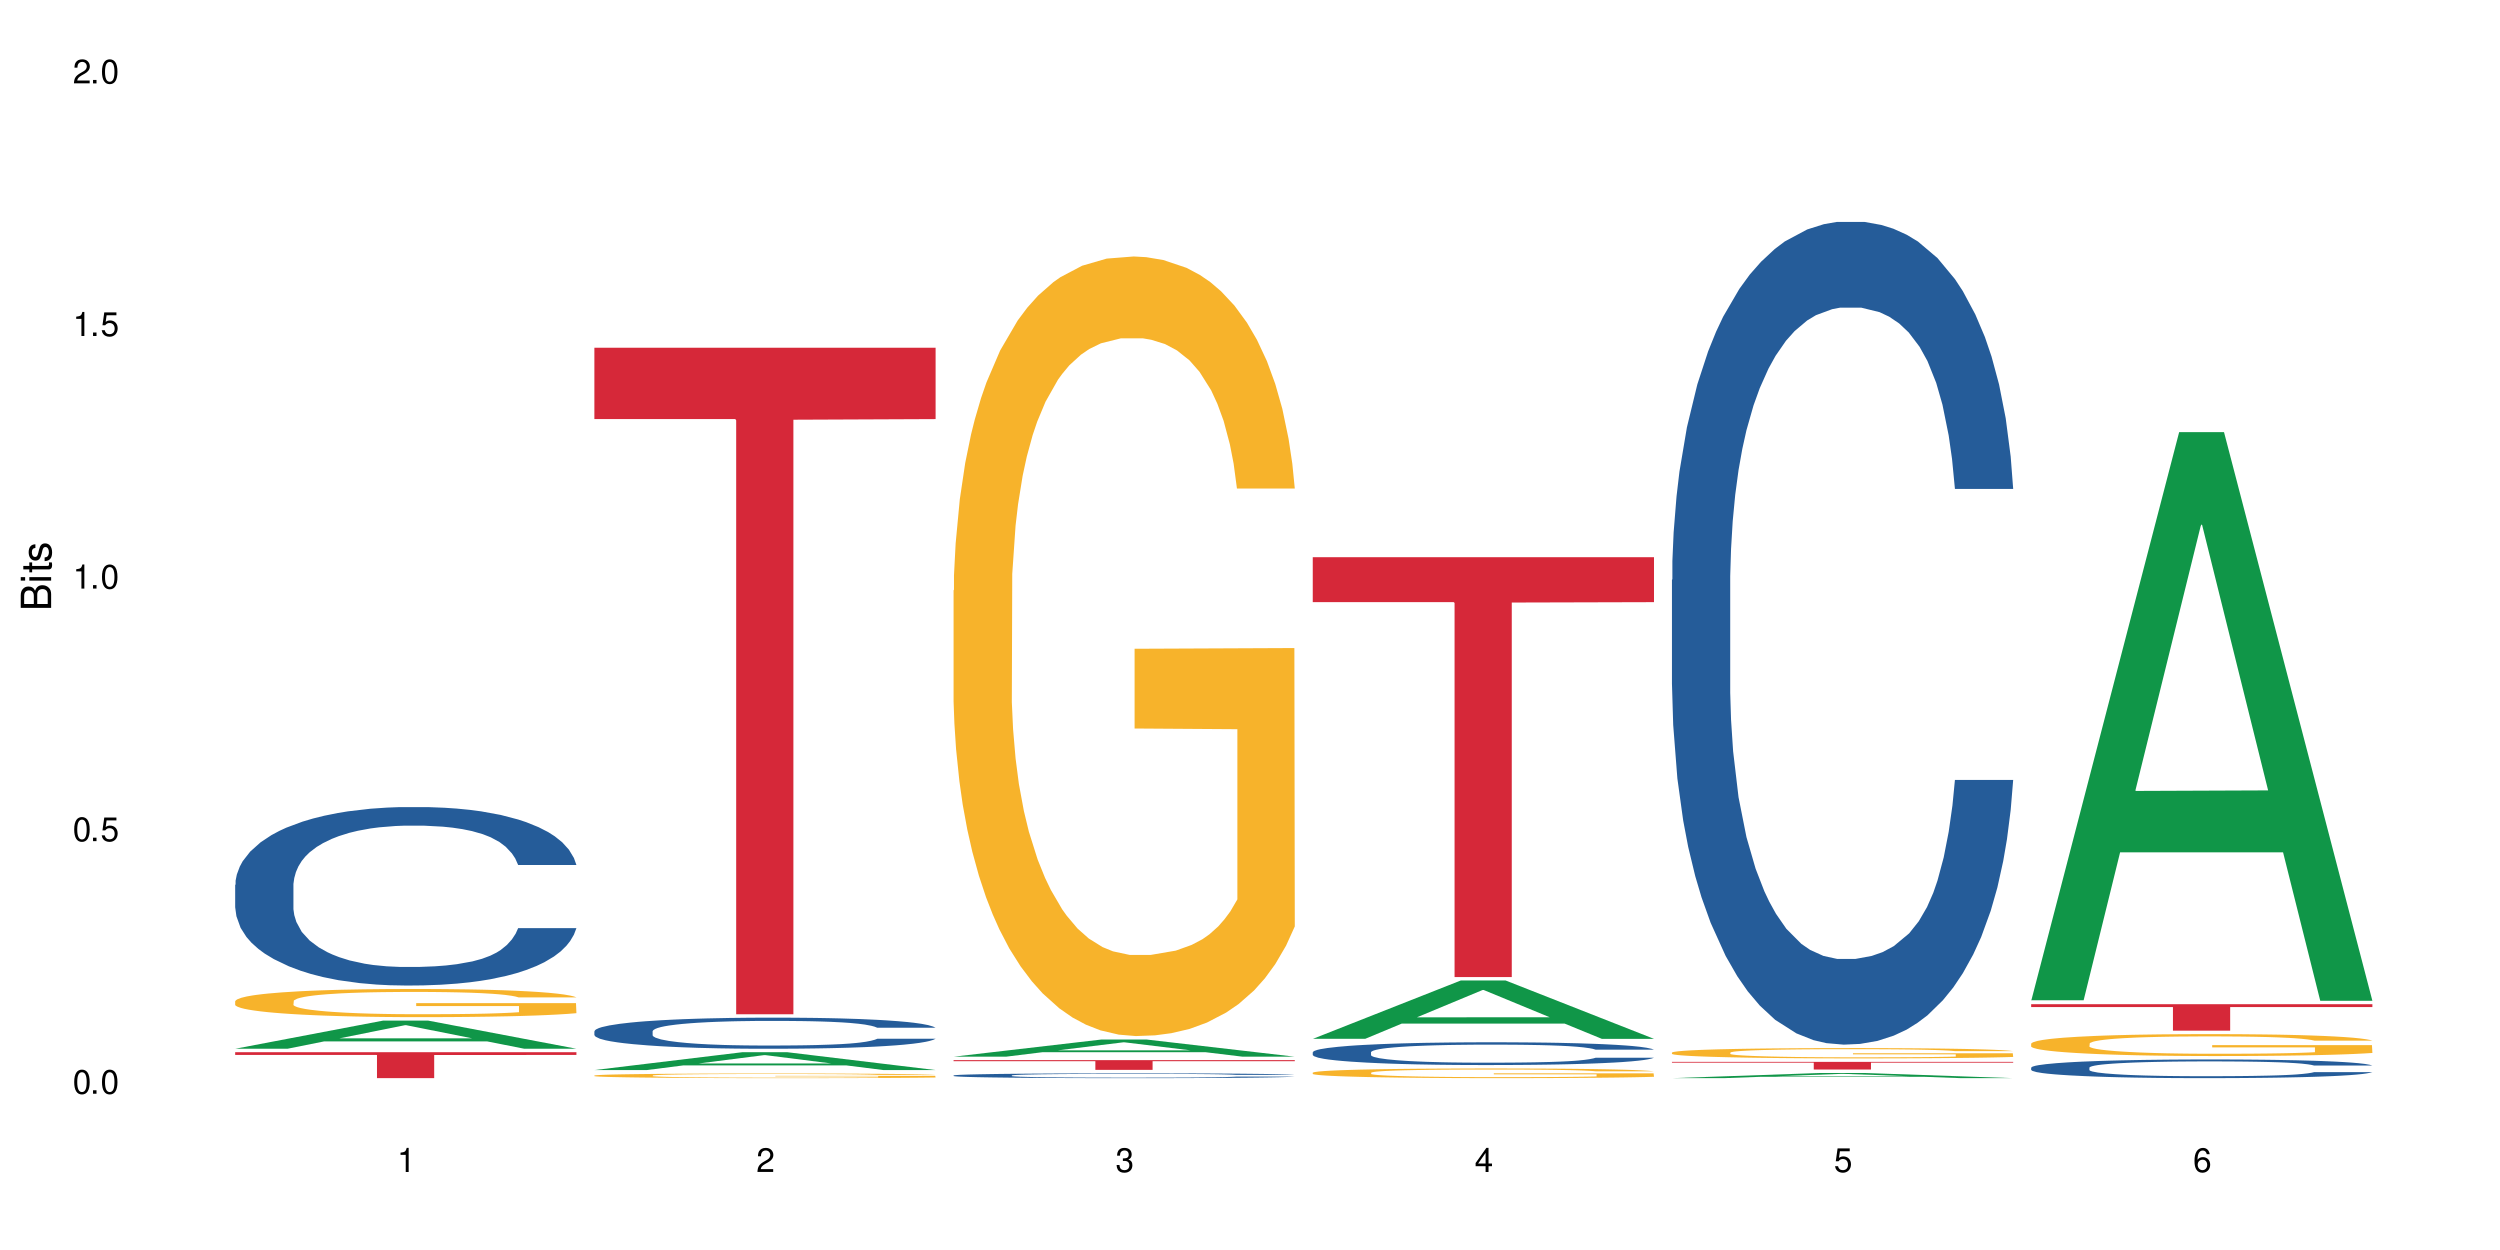
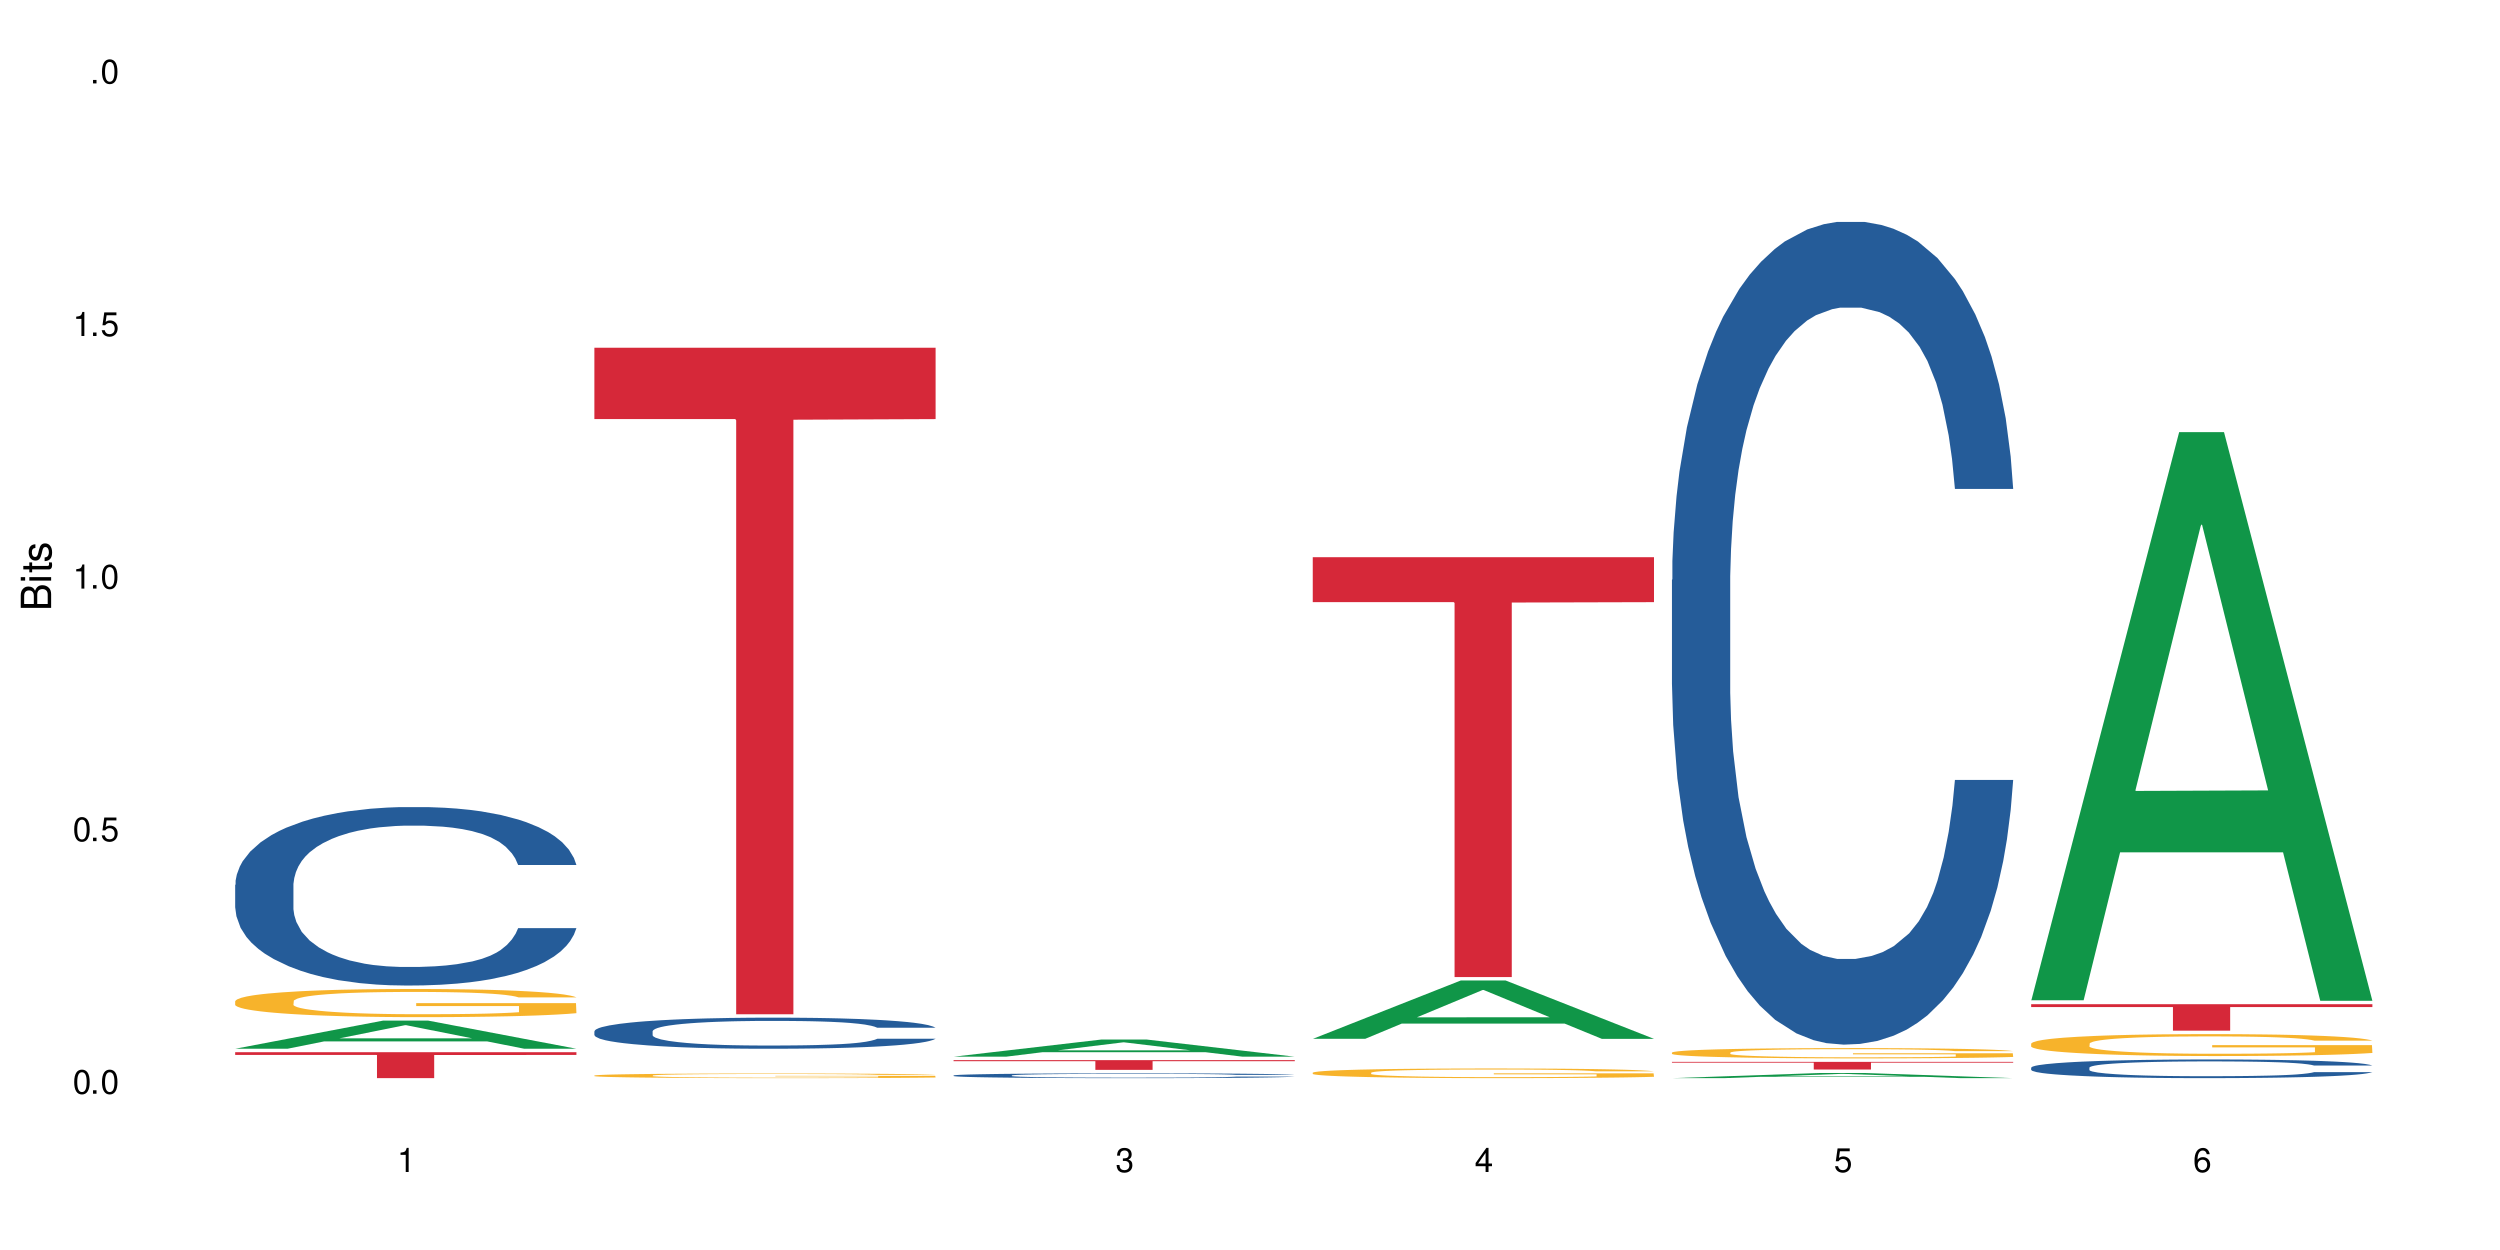
<svg xmlns="http://www.w3.org/2000/svg" xmlns:xlink="http://www.w3.org/1999/xlink" width="720" height="360" viewBox="0 0 720 360">
  <defs>
    <g>
      <g id="glyph-0-0">
</g>
      <g id="glyph-0-1">
        <path d="M 2.641 -6.938 C 2 -6.938 1.422 -6.656 1.078 -6.172 C 0.641 -5.562 0.406 -4.641 0.406 -3.359 C 0.406 -1.016 1.188 0.219 2.641 0.219 C 4.078 0.219 4.859 -1.016 4.859 -3.297 C 4.859 -4.641 4.656 -5.547 4.203 -6.172 C 3.844 -6.656 3.281 -6.938 2.641 -6.938 Z M 2.641 -6.188 C 3.547 -6.188 4 -5.25 4 -3.375 C 4 -1.406 3.562 -0.484 2.625 -0.484 C 1.734 -0.484 1.281 -1.438 1.281 -3.344 C 1.281 -5.25 1.734 -6.188 2.641 -6.188 Z M 2.641 -6.188 " />
      </g>
      <g id="glyph-0-2">
        <path d="M 1.828 -1 L 0.828 -1 L 0.828 0 L 1.828 0 Z M 1.828 -1 " />
      </g>
      <g id="glyph-0-3">
        <path d="M 4.562 -6.797 L 1.062 -6.797 L 0.547 -3.094 L 1.328 -3.094 C 1.719 -3.562 2.047 -3.734 2.578 -3.734 C 3.484 -3.734 4.062 -3.109 4.062 -2.094 C 4.062 -1.125 3.484 -0.531 2.578 -0.531 C 1.828 -0.531 1.375 -0.906 1.188 -1.672 L 0.328 -1.672 C 0.453 -1.109 0.547 -0.844 0.75 -0.594 C 1.125 -0.078 1.828 0.219 2.594 0.219 C 3.969 0.219 4.922 -0.781 4.922 -2.219 C 4.922 -3.562 4.031 -4.484 2.719 -4.484 C 2.25 -4.484 1.859 -4.359 1.469 -4.062 L 1.734 -5.969 L 4.562 -5.969 Z M 4.562 -6.797 " />
      </g>
      <g id="glyph-0-4">
        <path d="M 2.484 -4.938 L 2.484 0 L 3.328 0 L 3.328 -6.938 L 2.766 -6.938 C 2.469 -5.875 2.281 -5.734 0.984 -5.562 L 0.984 -4.938 Z M 2.484 -4.938 " />
      </g>
      <g id="glyph-0-5">
-         <path d="M 4.859 -0.828 L 1.281 -0.828 C 1.359 -1.406 1.672 -1.781 2.5 -2.281 L 3.469 -2.828 C 4.406 -3.344 4.906 -4.062 4.906 -4.906 C 4.906 -5.484 4.672 -6.031 4.266 -6.406 C 3.859 -6.766 3.375 -6.938 2.719 -6.938 C 1.859 -6.938 1.219 -6.625 0.844 -6.031 C 0.609 -5.672 0.5 -5.234 0.484 -4.531 L 1.328 -4.531 C 1.359 -5.016 1.406 -5.281 1.531 -5.516 C 1.75 -5.938 2.188 -6.203 2.703 -6.203 C 3.469 -6.203 4.031 -5.641 4.031 -4.891 C 4.031 -4.344 3.719 -3.859 3.125 -3.516 L 2.234 -3 C 0.812 -2.172 0.406 -1.531 0.328 -0.016 L 4.859 -0.016 Z M 4.859 -0.828 " />
-       </g>
+         </g>
      <g id="glyph-0-6">
        <path d="M 2.125 -3.188 L 2.578 -3.188 C 3.5 -3.188 3.984 -2.766 3.984 -1.922 C 3.984 -1.062 3.469 -0.531 2.594 -0.531 C 1.656 -0.531 1.203 -1 1.156 -2.016 L 0.312 -2.016 C 0.344 -1.453 0.438 -1.094 0.609 -0.781 C 0.953 -0.109 1.625 0.219 2.547 0.219 C 3.953 0.219 4.859 -0.625 4.859 -1.938 C 4.859 -2.828 4.516 -3.297 3.703 -3.594 C 4.344 -3.844 4.656 -4.328 4.656 -5.031 C 4.656 -6.219 3.875 -6.938 2.578 -6.938 C 1.203 -6.938 0.484 -6.172 0.453 -4.703 L 1.297 -4.703 C 1.312 -5.125 1.344 -5.359 1.453 -5.578 C 1.641 -5.969 2.062 -6.203 2.594 -6.203 C 3.344 -6.203 3.797 -5.75 3.797 -5 C 3.797 -4.516 3.609 -4.219 3.25 -4.047 C 3.016 -3.953 2.703 -3.922 2.125 -3.906 Z M 2.125 -3.188 " />
      </g>
      <g id="glyph-0-7">
        <path d="M 3.141 -1.672 L 3.141 0 L 3.984 0 L 3.984 -1.672 L 4.984 -1.672 L 4.984 -2.438 L 3.984 -2.438 L 3.984 -6.938 L 3.359 -6.938 L 0.266 -2.578 L 0.266 -1.672 Z M 3.141 -2.438 L 1 -2.438 L 3.141 -5.5 Z M 3.141 -2.438 " />
      </g>
      <g id="glyph-0-8">
        <path d="M 4.781 -5.125 C 4.609 -6.266 3.891 -6.938 2.844 -6.938 C 2.094 -6.938 1.422 -6.578 1.031 -5.953 C 0.594 -5.266 0.406 -4.422 0.406 -3.172 C 0.406 -2 0.578 -1.25 0.984 -0.641 C 1.359 -0.078 1.953 0.219 2.703 0.219 C 3.984 0.219 4.922 -0.75 4.922 -2.094 C 4.922 -3.375 4.062 -4.281 2.844 -4.281 C 2.172 -4.281 1.641 -4.031 1.281 -3.516 C 1.281 -5.234 1.828 -6.188 2.797 -6.188 C 3.391 -6.188 3.797 -5.797 3.938 -5.125 Z M 2.734 -3.531 C 3.547 -3.531 4.062 -2.953 4.062 -2.031 C 4.062 -1.156 3.484 -0.531 2.703 -0.531 C 1.922 -0.531 1.328 -1.188 1.328 -2.078 C 1.328 -2.938 1.906 -3.531 2.734 -3.531 Z M 2.734 -3.531 " />
      </g>
      <g id="glyph-1-0">
</g>
      <g id="glyph-1-1">
        <path d="M 0 -0.953 L 0 -4.891 C 0 -5.719 -0.234 -6.344 -0.734 -6.797 C -1.188 -7.234 -1.812 -7.469 -2.5 -7.469 C -3.547 -7.469 -4.188 -7 -4.625 -5.875 C -4.984 -6.688 -5.625 -7.094 -6.531 -7.094 C -7.172 -7.094 -7.734 -6.859 -8.141 -6.391 C -8.562 -5.922 -8.75 -5.344 -8.75 -4.5 L -8.75 -0.953 Z M -4.984 -2.062 L -7.766 -2.062 L -7.766 -4.219 C -7.766 -4.844 -7.688 -5.203 -7.453 -5.5 C -7.219 -5.812 -6.859 -5.969 -6.375 -5.969 C -5.891 -5.969 -5.531 -5.812 -5.297 -5.5 C -5.062 -5.203 -4.984 -4.844 -4.984 -4.219 Z M -0.984 -2.062 L -4 -2.062 L -4 -4.781 C -4 -5.766 -3.438 -6.359 -2.484 -6.359 C -1.547 -6.359 -0.984 -5.766 -0.984 -4.781 Z M -0.984 -2.062 " />
      </g>
      <g id="glyph-1-2">
        <path d="M -6.281 -1.797 L -6.281 -0.797 L 0 -0.797 L 0 -1.797 Z M -8.75 -1.797 L -8.75 -0.797 L -7.484 -0.797 L -7.484 -1.797 Z M -8.75 -1.797 " />
      </g>
      <g id="glyph-1-3">
        <path d="M -6.281 -3.047 L -6.281 -2.016 L -8.016 -2.016 L -8.016 -1.016 L -6.281 -1.016 L -6.281 -0.172 L -5.469 -0.172 L -5.469 -1.016 L -0.719 -1.016 C -0.078 -1.016 0.281 -1.453 0.281 -2.234 C 0.281 -2.5 0.25 -2.719 0.188 -3.047 L -0.641 -3.047 C -0.609 -2.906 -0.594 -2.766 -0.594 -2.562 C -0.594 -2.141 -0.719 -2.016 -1.156 -2.016 L -5.469 -2.016 L -5.469 -3.047 Z M -6.281 -3.047 " />
      </g>
      <g id="glyph-1-4">
        <path d="M -4.531 -5.25 C -5.766 -5.25 -6.469 -4.422 -6.469 -2.969 C -6.469 -1.516 -5.719 -0.562 -4.547 -0.562 C -3.562 -0.562 -3.094 -1.062 -2.734 -2.562 L -2.516 -3.484 C -2.344 -4.188 -2.094 -4.469 -1.641 -4.469 C -1.047 -4.469 -0.641 -3.875 -0.641 -3 C -0.641 -2.453 -0.797 -2 -1.062 -1.75 C -1.25 -1.594 -1.422 -1.531 -1.875 -1.469 L -1.875 -0.406 C -0.422 -0.453 0.281 -1.266 0.281 -2.922 C 0.281 -4.5 -0.5 -5.516 -1.719 -5.516 C -2.656 -5.516 -3.172 -4.984 -3.469 -3.734 L -3.703 -2.766 C -3.891 -1.953 -4.156 -1.609 -4.594 -1.609 C -5.188 -1.609 -5.547 -2.125 -5.547 -2.938 C -5.547 -3.75 -5.203 -4.172 -4.531 -4.203 Z M -4.531 -5.25 " />
      </g>
    </g>
  </defs>
-   <rect x="-72" y="-36" width="864" height="432" fill="rgb(100%, 100%, 100%)" fill-opacity="1" />
  <path fill-rule="nonzero" fill="rgb(6.275%, 58.824%, 28.235%)" fill-opacity="1" d="M 67.73 302.031 L 67.836 302.023 L 110.359 293.93 L 123.273 293.93 L 166.008 302.039 L 150.992 302.039 L 140.281 299.922 L 93.352 299.922 L 82.852 302.031 L 67.73 302.031 L 97.863 299.047 L 135.977 299.039 L 116.973 295.254 L 116.766 295.246 L 116.555 295.27 L 97.758 299.039 L 97.863 299.047 Z M 67.73 302.031 " />
  <path fill-rule="nonzero" fill="rgb(14.51%, 36.078%, 60%)" fill-opacity="1" d="M 67.73 254.809 L 67.852 254.762 L 67.852 253.633 L 68.211 251.848 L 69.051 249.594 L 69.887 248.043 L 72.047 245.27 L 75.043 242.594 L 78.156 240.527 L 80.434 239.305 L 82.473 238.363 L 87.145 236.625 L 90.145 235.734 L 93.379 234.934 L 97.332 234.137 L 100.211 233.668 L 106.684 232.914 L 111.477 232.586 L 115.191 232.445 L 123.223 232.445 L 128.016 232.633 L 131.492 232.867 L 135.324 233.242 L 138.562 233.668 L 144.195 234.699 L 149.227 236.016 L 151.504 236.766 L 155.102 238.223 L 157.855 239.633 L 159.773 240.855 L 161.934 242.594 L 163.848 244.707 L 165.289 247.102 L 166.008 249.121 L 149.227 249.121 L 148.391 247.242 L 147.43 245.785 L 145.633 243.859 L 143.836 242.5 L 141.316 241.137 L 139.039 240.242 L 135.926 239.352 L 133.168 238.789 L 130.293 238.363 L 127.535 238.082 L 122.262 237.801 L 116.148 237.801 L 113.871 237.895 L 109.199 238.27 L 106.684 238.598 L 103.086 239.258 L 100.57 239.867 L 97.574 240.809 L 95.535 241.605 L 93.02 242.828 L 91.223 243.906 L 89.184 245.457 L 87.984 246.633 L 86.906 247.949 L 85.949 249.5 L 85.23 251.141 L 84.75 252.879 L 84.508 254.57 L 84.508 261.852 L 84.75 263.543 L 85.348 265.52 L 86.906 268.383 L 89.184 270.875 L 91.82 272.848 L 94.336 274.254 L 95.777 274.914 L 97.691 275.664 L 100.688 276.605 L 105.004 277.543 L 107.52 277.922 L 111.355 278.297 L 115.312 278.484 L 120.586 278.484 L 125.258 278.297 L 128.375 278.062 L 131.609 277.684 L 136.043 276.887 L 138.801 276.137 L 141.199 275.242 L 142.996 274.348 L 144.195 273.598 L 145.992 272.141 L 147.43 270.543 L 148.508 268.898 L 149.227 267.305 L 166.008 267.305 L 165.289 269.184 L 164.207 271.016 L 163.129 272.375 L 161.453 274.02 L 159.535 275.477 L 156.777 277.121 L 154.5 278.203 L 151.504 279.375 L 148.75 280.27 L 145.754 281.066 L 141.316 282.008 L 138.441 282.477 L 135.324 282.898 L 131.609 283.277 L 126.938 283.605 L 121.902 283.793 L 117.227 283.84 L 112.195 283.746 L 108.48 283.559 L 103.566 283.133 L 97.453 282.289 L 93.02 281.395 L 89.543 280.504 L 86.547 279.562 L 83.191 278.297 L 78.875 276.23 L 76.238 274.633 L 74.441 273.316 L 72.406 271.484 L 70.969 269.84 L 69.289 267.207 L 68.09 263.875 L 67.73 261.289 Z M 67.73 254.809 " />
  <path fill-rule="nonzero" fill="rgb(96.863%, 70.196%, 16.863%)" fill-opacity="1" d="M 67.73 288.305 L 67.852 288.297 L 67.852 288.148 L 68.332 287.812 L 69.527 287.355 L 71.086 286.977 L 72.766 286.68 L 73.844 286.527 L 75.641 286.305 L 77.199 286.141 L 81.152 285.809 L 86.188 285.496 L 88.945 285.363 L 92.059 285.238 L 96.496 285.098 L 98.531 285.043 L 104.766 284.926 L 111.836 284.852 L 119.625 284.828 L 123.223 284.836 L 128.133 284.867 L 134.848 284.949 L 138.68 285.023 L 141.676 285.098 L 144.793 285.191 L 148.629 285.34 L 152.223 285.52 L 155.102 285.695 L 157.977 285.918 L 160.375 286.156 L 162.41 286.414 L 164.207 286.727 L 165.289 286.984 L 166.008 287.242 L 149.348 287.242 L 148.391 286.984 L 147.309 286.785 L 145.512 286.539 L 143.715 286.363 L 141.918 286.223 L 138.562 286.027 L 135.684 285.91 L 132.09 285.809 L 128.613 285.742 L 124.66 285.695 L 122.262 285.68 L 115.91 285.68 L 110.156 285.734 L 106.801 285.793 L 104.406 285.852 L 101.047 285.961 L 99.012 286.051 L 97.812 286.109 L 94.219 286.34 L 91.82 286.547 L 90.504 286.688 L 88.824 286.91 L 87.625 287.109 L 86.309 287.406 L 85.59 287.629 L 84.629 288.133 L 84.508 289.465 L 84.871 289.746 L 85.59 290.051 L 86.547 290.316 L 87.984 290.598 L 89.422 290.812 L 91.941 291.102 L 94.098 291.297 L 95.777 291.422 L 99.012 291.621 L 100.328 291.688 L 103.445 291.82 L 106.684 291.926 L 110.637 292.012 L 113.633 292.059 L 118.426 292.094 L 124.539 292.094 L 131.73 292.051 L 136.285 291.992 L 139.398 291.934 L 141.438 291.879 L 143.953 291.797 L 145.754 291.723 L 147.43 291.645 L 149.469 291.516 L 149.469 289.746 L 119.863 289.738 L 119.863 288.91 L 165.887 288.902 L 166.008 291.797 L 163.488 292 L 160.375 292.191 L 157.379 292.34 L 154.262 292.465 L 149.828 292.605 L 146.23 292.695 L 140.719 292.797 L 135.684 292.863 L 130.41 292.91 L 125.738 292.934 L 120.223 292.938 L 115.312 292.926 L 110.039 292.879 L 105.844 292.82 L 102.008 292.746 L 98.172 292.648 L 93.379 292.496 L 90.262 292.367 L 87.027 292.215 L 83.789 292.027 L 80.914 291.828 L 78.996 291.672 L 77.078 291.496 L 75.043 291.273 L 73.125 291.02 L 71.688 290.793 L 70.367 290.531 L 69.41 290.289 L 68.449 289.953 L 67.969 289.688 L 67.73 289.457 Z M 67.73 288.305 " />
  <path fill-rule="nonzero" fill="rgb(83.922%, 15.686%, 22.353%)" fill-opacity="1" d="M 67.73 303.031 L 166.008 303.031 L 166.008 303.828 L 125.047 303.836 L 125.047 310.508 L 108.57 310.508 L 108.57 303.844 L 108.332 303.828 L 67.73 303.828 Z M 67.73 303.031 " />
-   <path fill-rule="nonzero" fill="rgb(6.275%, 58.824%, 28.235%)" fill-opacity="1" d="M 171.18 308.176 L 171.285 308.168 L 213.809 303.035 L 226.723 303.035 L 269.453 308.18 L 254.441 308.18 L 243.73 306.836 L 196.797 306.836 L 186.297 308.176 L 171.18 308.176 L 201.312 306.281 L 239.426 306.277 L 220.422 303.875 L 220.211 303.871 L 220 303.883 L 201.207 306.277 L 201.312 306.281 Z M 171.18 308.176 " />
  <path fill-rule="nonzero" fill="rgb(14.51%, 36.078%, 60%)" fill-opacity="1" d="M 171.18 296.988 L 171.297 296.977 L 171.297 296.781 L 171.66 296.473 L 172.496 296.078 L 173.336 295.809 L 175.492 295.324 L 178.488 294.859 L 181.605 294.5 L 183.883 294.285 L 185.922 294.121 L 190.594 293.82 L 193.59 293.664 L 196.828 293.523 L 200.781 293.387 L 203.656 293.305 L 210.129 293.172 L 214.922 293.117 L 218.641 293.09 L 226.668 293.09 L 231.461 293.125 L 234.938 293.164 L 238.773 293.23 L 242.008 293.305 L 247.641 293.484 L 252.676 293.715 L 254.953 293.844 L 258.547 294.098 L 261.305 294.344 L 263.223 294.555 L 265.379 294.859 L 267.297 295.227 L 268.734 295.645 L 269.453 295.996 L 252.676 295.996 L 251.836 295.668 L 250.879 295.414 L 249.082 295.078 L 247.281 294.844 L 244.766 294.605 L 242.488 294.449 L 239.371 294.293 L 236.617 294.195 L 233.738 294.121 L 230.984 294.074 L 225.711 294.023 L 219.598 294.023 L 217.32 294.039 L 212.645 294.105 L 210.129 294.164 L 206.535 294.277 L 204.016 294.383 L 201.02 294.547 L 198.984 294.688 L 196.469 294.898 L 194.668 295.09 L 192.633 295.359 L 191.434 295.562 L 190.355 295.793 L 189.395 296.062 L 188.676 296.348 L 188.199 296.652 L 187.957 296.945 L 187.957 298.215 L 188.199 298.508 L 188.797 298.852 L 190.355 299.352 L 192.633 299.785 L 195.27 300.129 L 197.785 300.375 L 199.223 300.488 L 201.141 300.621 L 204.137 300.785 L 208.453 300.949 L 210.969 301.012 L 214.805 301.078 L 218.758 301.109 L 224.031 301.109 L 228.707 301.078 L 231.82 301.039 L 235.059 300.973 L 239.492 300.832 L 242.25 300.703 L 244.645 300.547 L 246.445 300.391 L 247.641 300.262 L 249.441 300.008 L 250.879 299.727 L 251.957 299.441 L 252.676 299.164 L 269.453 299.164 L 268.734 299.492 L 267.656 299.809 L 266.578 300.047 L 264.898 300.332 L 262.984 300.586 L 260.227 300.875 L 257.949 301.062 L 254.953 301.266 L 252.195 301.422 L 249.199 301.562 L 244.766 301.727 L 241.891 301.805 L 238.773 301.879 L 235.059 301.945 L 230.383 302.004 L 225.352 302.035 L 220.676 302.043 L 215.645 302.027 L 211.926 301.996 L 207.012 301.922 L 200.902 301.773 L 196.469 301.617 L 192.992 301.461 L 189.996 301.301 L 186.641 301.078 L 182.324 300.719 L 179.688 300.441 L 177.891 300.211 L 175.852 299.891 L 174.414 299.605 L 172.738 299.148 L 171.539 298.566 L 171.18 298.117 Z M 171.18 296.988 " />
  <path fill-rule="nonzero" fill="rgb(96.863%, 70.196%, 16.863%)" fill-opacity="1" d="M 171.18 309.742 L 171.297 309.742 L 171.297 309.715 L 171.777 309.66 L 172.977 309.586 L 174.535 309.523 L 176.211 309.473 L 177.293 309.449 L 179.09 309.414 L 180.648 309.387 L 184.602 309.332 L 189.637 309.277 L 192.391 309.258 L 195.508 309.238 L 199.941 309.215 L 201.98 309.203 L 208.211 309.184 L 215.281 309.172 L 223.074 309.168 L 226.668 309.172 L 231.582 309.176 L 238.293 309.188 L 242.129 309.199 L 245.125 309.215 L 248.242 309.23 L 252.078 309.254 L 255.672 309.281 L 258.547 309.312 L 261.426 309.348 L 263.82 309.387 L 265.859 309.43 L 267.656 309.48 L 268.734 309.523 L 269.453 309.566 L 252.797 309.566 L 251.836 309.523 L 250.758 309.492 L 248.961 309.453 L 247.164 309.422 L 245.363 309.398 L 242.008 309.367 L 239.133 309.348 L 235.539 309.332 L 232.062 309.32 L 228.105 309.312 L 225.711 309.309 L 219.359 309.309 L 213.605 309.316 L 210.25 309.328 L 207.852 309.336 L 204.496 309.355 L 202.461 309.371 L 201.262 309.379 L 197.664 309.418 L 195.27 309.453 L 193.949 309.477 L 192.273 309.512 L 191.074 309.547 L 189.754 309.594 L 189.035 309.629 L 188.078 309.715 L 187.957 309.934 L 188.316 309.98 L 189.035 310.031 L 189.996 310.074 L 191.434 310.121 L 192.871 310.156 L 195.387 310.203 L 197.547 310.234 L 199.223 310.254 L 202.461 310.289 L 203.777 310.301 L 206.895 310.32 L 210.129 310.34 L 214.086 310.352 L 217.082 310.359 L 221.875 310.367 L 227.988 310.367 L 235.18 310.359 L 239.73 310.352 L 242.848 310.34 L 244.887 310.332 L 247.402 310.316 L 249.199 310.305 L 250.879 310.293 L 252.914 310.273 L 252.914 309.98 L 223.312 309.98 L 223.312 309.844 L 269.336 309.84 L 269.453 310.316 L 266.938 310.352 L 263.82 310.383 L 260.824 310.406 L 257.711 310.43 L 253.273 310.449 L 249.68 310.465 L 244.168 310.484 L 239.133 310.492 L 233.859 310.5 L 229.184 310.504 L 223.672 310.508 L 218.758 310.504 L 213.484 310.496 L 209.289 310.488 L 205.457 310.473 L 201.621 310.457 L 196.828 310.434 L 193.711 310.41 L 190.473 310.387 L 187.238 310.355 L 184.363 310.324 L 180.527 310.27 L 178.488 310.23 L 176.57 310.191 L 175.133 310.152 L 173.816 310.109 L 172.855 310.07 L 171.898 310.016 L 171.418 309.969 L 171.18 309.934 Z M 171.18 309.742 " />
  <path fill-rule="nonzero" fill="rgb(83.922%, 15.686%, 22.353%)" fill-opacity="1" d="M 171.18 100.152 L 269.453 100.152 L 269.453 120.699 L 228.496 120.879 L 228.496 292.102 L 212.02 292.102 L 212.02 121.062 L 211.777 120.699 L 171.18 120.699 Z M 171.18 100.152 " />
-   <path fill-rule="nonzero" fill="rgb(6.275%, 58.824%, 28.235%)" fill-opacity="1" d="M 274.629 304.324 L 274.73 304.316 L 317.254 299.379 L 330.168 299.379 L 372.902 304.328 L 357.887 304.328 L 347.18 303.035 L 300.246 303.035 L 289.746 304.324 L 274.629 304.324 L 304.762 302.5 L 342.875 302.496 L 323.871 300.188 L 323.66 300.18 L 323.449 300.195 L 304.656 302.496 L 304.762 302.5 Z M 274.629 304.324 " />
+   <path fill-rule="nonzero" fill="rgb(6.275%, 58.824%, 28.235%)" fill-opacity="1" d="M 274.629 304.324 L 274.73 304.316 L 317.254 299.379 L 330.168 299.379 L 372.902 304.328 L 357.887 304.328 L 347.18 303.035 L 300.246 303.035 L 289.746 304.324 L 274.629 304.324 L 304.762 302.5 L 342.875 302.496 L 323.66 300.18 L 323.449 300.195 L 304.656 302.496 L 304.762 302.5 Z M 274.629 304.324 " />
  <path fill-rule="nonzero" fill="rgb(14.51%, 36.078%, 60%)" fill-opacity="1" d="M 274.629 309.723 L 274.746 309.723 L 274.746 309.691 L 275.105 309.645 L 275.945 309.582 L 276.785 309.539 L 278.941 309.465 L 281.938 309.395 L 285.055 309.34 L 287.332 309.305 L 289.367 309.281 L 294.043 309.234 L 297.039 309.207 L 300.273 309.188 L 304.23 309.164 L 307.105 309.152 L 313.578 309.133 L 318.371 309.125 L 322.086 309.121 L 330.117 309.121 L 334.91 309.125 L 338.387 309.133 L 342.223 309.141 L 345.457 309.152 L 351.09 309.18 L 356.125 309.215 L 358.402 309.238 L 361.996 309.277 L 364.754 309.312 L 366.672 309.348 L 368.828 309.395 L 370.746 309.449 L 372.184 309.516 L 372.902 309.57 L 356.125 309.57 L 355.285 309.52 L 354.324 309.48 L 352.527 309.43 L 350.73 309.391 L 348.215 309.355 L 345.938 309.332 L 342.82 309.305 L 340.062 309.289 L 337.188 309.281 L 334.43 309.273 L 329.156 309.266 L 320.77 309.266 L 316.094 309.277 L 313.578 309.285 L 309.98 309.305 L 307.465 309.32 L 304.469 309.344 L 302.434 309.367 L 299.914 309.398 L 298.117 309.43 L 296.078 309.473 L 294.883 309.504 L 293.801 309.539 L 292.844 309.578 L 292.125 309.625 L 291.645 309.672 L 291.406 309.715 L 291.406 309.914 L 291.645 309.957 L 292.246 310.012 L 293.801 310.09 L 296.078 310.156 L 298.715 310.211 L 301.234 310.246 L 302.672 310.266 L 304.59 310.285 L 307.586 310.312 L 311.898 310.336 L 314.418 310.348 L 318.25 310.355 L 322.207 310.363 L 327.48 310.363 L 332.152 310.355 L 335.27 310.352 L 338.508 310.34 L 342.941 310.32 L 345.695 310.297 L 348.094 310.273 L 349.891 310.25 L 351.09 310.23 L 352.887 310.191 L 354.324 310.148 L 355.406 310.102 L 356.125 310.059 L 372.902 310.059 L 372.184 310.109 L 371.105 310.16 L 370.027 310.195 L 368.348 310.242 L 366.43 310.281 L 363.676 310.324 L 361.398 310.355 L 358.402 310.387 L 355.645 310.41 L 352.648 310.43 L 348.215 310.457 L 345.336 310.469 L 342.223 310.48 L 338.508 310.492 L 333.832 310.5 L 328.797 310.504 L 324.125 310.508 L 319.09 310.504 L 315.375 310.5 L 310.461 310.488 L 304.348 310.465 L 299.914 310.441 L 296.438 310.418 L 293.441 310.391 L 290.086 310.355 L 285.773 310.301 L 283.137 310.258 L 281.34 310.223 L 279.301 310.172 L 277.863 310.129 L 276.184 310.059 L 274.988 309.969 L 274.629 309.898 Z M 274.629 309.723 " />
-   <path fill-rule="nonzero" fill="rgb(96.863%, 70.196%, 16.863%)" fill-opacity="1" d="M 274.629 170.027 L 274.746 169.824 L 274.746 165.723 L 275.227 156.496 L 276.426 143.781 L 277.984 133.324 L 279.66 125.125 L 280.738 120.816 L 282.535 114.668 L 284.094 110.156 L 288.051 100.93 L 293.082 92.316 L 295.84 88.625 L 298.957 85.141 L 303.391 81.242 L 305.43 79.809 L 311.66 76.527 L 318.73 74.477 L 326.52 73.863 L 330.117 74.066 L 335.031 74.887 L 341.742 77.145 L 345.578 79.191 L 348.574 81.242 L 351.688 83.91 L 355.523 88.012 L 359.121 92.93 L 361.996 97.852 L 364.871 104.004 L 367.27 110.566 L 369.309 117.742 L 371.105 126.355 L 372.184 133.531 L 372.902 140.707 L 356.242 140.707 L 355.285 133.531 L 354.207 127.992 L 352.41 121.227 L 350.609 116.305 L 348.812 112.41 L 345.457 107.078 L 342.582 103.797 L 338.984 100.93 L 335.512 99.082 L 331.555 97.852 L 329.156 97.441 L 322.805 97.441 L 317.055 98.879 L 313.699 100.52 L 311.301 102.16 L 307.945 105.234 L 305.906 107.695 L 304.707 109.336 L 301.113 115.691 L 298.715 121.434 L 297.398 125.328 L 295.719 131.48 L 294.523 137.016 L 293.203 145.219 L 292.484 151.371 L 291.527 165.312 L 291.406 202.219 L 291.766 210.012 L 292.484 218.418 L 293.441 225.801 L 294.883 233.594 L 296.32 239.539 L 298.836 247.535 L 300.992 252.867 L 302.672 256.352 L 305.906 261.887 L 307.227 263.734 L 310.34 267.426 L 313.578 270.297 L 317.531 272.758 L 320.527 273.984 L 325.324 275.012 L 331.434 275.012 L 338.625 273.781 L 343.18 272.141 L 346.297 270.5 L 348.332 269.066 L 350.852 266.809 L 352.648 264.758 L 354.324 262.504 L 356.363 259.02 L 356.363 210.012 L 326.762 209.809 L 326.762 186.844 L 372.781 186.637 L 372.902 266.809 L 370.387 272.348 L 367.27 277.676 L 364.273 281.777 L 361.156 285.266 L 356.723 289.16 L 353.129 291.621 L 347.613 294.492 L 342.582 296.336 L 337.309 297.566 L 332.633 298.18 L 327.121 298.387 L 322.207 297.977 L 316.934 296.746 L 312.738 295.105 L 308.902 293.055 L 305.07 290.391 L 300.273 286.082 L 297.16 282.598 L 293.922 278.293 L 290.688 273.168 L 287.809 267.629 L 285.895 263.324 L 283.977 258.402 L 281.938 252.25 L 280.02 245.281 L 278.582 238.922 L 277.262 231.746 L 276.305 224.98 L 275.348 215.754 L 274.867 208.371 L 274.629 202.016 Z M 274.629 170.027 " />
  <path fill-rule="nonzero" fill="rgb(83.922%, 15.686%, 22.353%)" fill-opacity="1" d="M 274.629 305.316 L 372.902 305.316 L 372.902 305.617 L 331.945 305.621 L 331.945 308.129 L 315.465 308.129 L 315.465 305.625 L 315.227 305.617 L 274.629 305.617 Z M 274.629 305.316 " />
  <path fill-rule="nonzero" fill="rgb(6.275%, 58.824%, 28.235%)" fill-opacity="1" d="M 378.074 299.176 L 378.18 299.16 L 420.703 282.379 L 433.617 282.379 L 476.352 299.191 L 461.336 299.191 L 450.625 294.801 L 403.695 294.801 L 393.195 299.176 L 378.074 299.176 L 408.207 292.988 L 446.32 292.973 L 427.316 285.125 L 427.109 285.109 L 426.898 285.156 L 408.105 292.973 L 408.207 292.988 Z M 378.074 299.176 " />
-   <path fill-rule="nonzero" fill="rgb(14.51%, 36.078%, 60%)" fill-opacity="1" d="M 378.074 303.031 L 378.195 303.027 L 378.195 302.883 L 378.555 302.656 L 379.395 302.367 L 380.23 302.168 L 382.391 301.816 L 385.387 301.477 L 388.5 301.211 L 390.777 301.055 L 392.816 300.938 L 397.492 300.715 L 400.488 300.602 L 403.723 300.5 L 407.676 300.398 L 410.555 300.336 L 417.027 300.242 L 421.82 300.199 L 425.535 300.18 L 433.566 300.18 L 438.359 300.207 L 441.836 300.234 L 445.668 300.281 L 448.906 300.336 L 454.539 300.469 L 459.57 300.637 L 461.848 300.73 L 465.445 300.918 L 468.199 301.098 L 470.117 301.254 L 472.277 301.477 L 474.191 301.746 L 475.633 302.051 L 476.352 302.309 L 459.57 302.309 L 458.734 302.066 L 457.773 301.883 L 455.977 301.637 L 454.18 301.465 L 451.66 301.289 L 449.383 301.176 L 446.27 301.062 L 443.512 300.988 L 440.637 300.938 L 437.879 300.898 L 432.605 300.863 L 426.492 300.863 L 424.215 300.875 L 419.543 300.926 L 417.027 300.965 L 413.43 301.051 L 410.914 301.129 L 407.918 301.246 L 405.879 301.348 L 403.363 301.504 L 401.566 301.645 L 399.527 301.84 L 398.328 301.988 L 397.25 302.156 L 396.293 302.355 L 395.574 302.566 L 395.094 302.785 L 394.855 303.004 L 394.855 303.93 L 395.094 304.148 L 395.691 304.398 L 397.25 304.762 L 399.527 305.082 L 402.164 305.332 L 404.68 305.512 L 406.121 305.598 L 408.035 305.691 L 411.035 305.812 L 415.348 305.93 L 417.863 305.98 L 421.699 306.027 L 425.656 306.051 L 430.93 306.051 L 435.602 306.027 L 438.719 305.996 L 441.953 305.949 L 446.387 305.848 L 449.145 305.75 L 451.543 305.637 L 453.34 305.523 L 454.539 305.43 L 456.336 305.242 L 457.773 305.039 L 458.852 304.828 L 459.57 304.625 L 476.352 304.625 L 475.633 304.867 L 474.555 305.098 L 473.473 305.273 L 471.797 305.48 L 469.879 305.668 L 467.121 305.879 L 464.844 306.016 L 461.848 306.164 L 459.094 306.277 L 456.098 306.383 L 451.66 306.5 L 448.785 306.562 L 445.668 306.613 L 441.953 306.664 L 437.281 306.703 L 432.246 306.727 L 427.574 306.734 L 422.539 306.723 L 418.824 306.699 L 413.91 306.645 L 407.797 306.535 L 403.363 306.422 L 399.887 306.309 L 396.891 306.188 L 393.535 306.027 L 389.223 305.766 L 386.586 305.559 L 384.785 305.391 L 382.75 305.16 L 381.312 304.949 L 379.633 304.613 L 378.434 304.188 L 378.074 303.859 Z M 378.074 303.031 " />
  <path fill-rule="nonzero" fill="rgb(96.863%, 70.196%, 16.863%)" fill-opacity="1" d="M 378.074 308.914 L 378.195 308.914 L 378.195 308.863 L 378.676 308.75 L 379.871 308.59 L 381.43 308.461 L 383.109 308.359 L 384.188 308.305 L 385.984 308.23 L 387.543 308.176 L 391.496 308.059 L 396.531 307.953 L 399.289 307.906 L 402.402 307.863 L 406.84 307.816 L 408.875 307.797 L 415.109 307.758 L 422.18 307.73 L 429.969 307.723 L 433.566 307.727 L 438.48 307.738 L 445.191 307.766 L 449.023 307.789 L 452.02 307.816 L 455.137 307.848 L 458.973 307.898 L 462.566 307.961 L 465.445 308.023 L 468.32 308.098 L 470.719 308.18 L 472.754 308.27 L 474.555 308.375 L 475.633 308.465 L 476.352 308.551 L 459.691 308.551 L 458.734 308.465 L 457.652 308.395 L 455.855 308.312 L 454.059 308.25 L 452.262 308.203 L 448.906 308.137 L 446.027 308.094 L 442.434 308.059 L 438.957 308.035 L 435.004 308.023 L 432.605 308.016 L 426.254 308.016 L 420.5 308.035 L 417.145 308.055 L 414.75 308.074 L 411.395 308.113 L 409.355 308.145 L 408.156 308.164 L 404.562 308.242 L 402.164 308.312 L 400.848 308.363 L 399.168 308.438 L 397.969 308.508 L 396.652 308.609 L 395.934 308.684 L 394.973 308.859 L 394.855 309.316 L 395.215 309.41 L 395.934 309.516 L 396.891 309.605 L 398.328 309.703 L 399.766 309.777 L 402.285 309.875 L 404.441 309.941 L 406.121 309.984 L 409.355 310.055 L 410.672 310.078 L 413.789 310.121 L 417.027 310.156 L 420.98 310.188 L 423.977 310.203 L 428.77 310.215 L 434.883 310.215 L 442.074 310.203 L 446.629 310.18 L 449.746 310.16 L 451.781 310.145 L 454.297 310.113 L 456.098 310.09 L 457.773 310.062 L 459.812 310.02 L 459.812 309.41 L 430.211 309.41 L 430.211 309.125 L 476.23 309.121 L 476.352 310.113 L 473.832 310.184 L 470.719 310.25 L 467.723 310.301 L 464.605 310.344 L 460.172 310.391 L 456.574 310.422 L 451.062 310.457 L 446.027 310.48 L 440.754 310.496 L 436.082 310.504 L 430.57 310.508 L 425.656 310.5 L 420.383 310.484 L 416.188 310.465 L 412.352 310.441 L 408.516 310.406 L 403.723 310.355 L 400.605 310.309 L 397.371 310.258 L 394.133 310.195 L 391.258 310.125 L 389.34 310.07 L 387.422 310.012 L 385.387 309.934 L 383.469 309.848 L 382.031 309.77 L 380.711 309.68 L 379.754 309.598 L 378.793 309.48 L 378.316 309.391 L 378.074 309.312 Z M 378.074 308.914 " />
  <path fill-rule="nonzero" fill="rgb(83.922%, 15.686%, 22.353%)" fill-opacity="1" d="M 378.074 160.477 L 476.352 160.477 L 476.352 173.418 L 435.391 173.531 L 435.391 281.387 L 418.914 281.387 L 418.914 173.645 L 418.676 173.418 L 378.074 173.418 Z M 378.074 160.477 " />
  <path fill-rule="nonzero" fill="rgb(6.275%, 58.824%, 28.235%)" fill-opacity="1" d="M 481.523 310.504 L 481.629 310.504 L 524.152 309.023 L 537.066 309.023 L 579.797 310.508 L 564.785 310.508 L 554.074 310.117 L 507.141 310.117 L 496.641 310.504 L 481.523 310.504 L 511.656 309.957 L 549.77 309.957 L 530.766 309.266 L 530.555 309.266 L 530.348 309.27 L 511.551 309.957 L 511.656 309.957 Z M 481.523 310.504 " />
  <path fill-rule="nonzero" fill="rgb(14.51%, 36.078%, 60%)" fill-opacity="1" d="M 481.523 167.012 L 481.645 166.793 L 481.645 161.598 L 482.004 153.367 L 482.84 142.969 L 483.68 135.824 L 485.836 123.043 L 488.832 110.699 L 491.949 101.168 L 494.227 95.539 L 496.266 91.207 L 500.938 83.195 L 503.934 79.078 L 507.172 75.395 L 511.125 71.715 L 514 69.547 L 520.473 66.082 L 525.27 64.566 L 528.984 63.918 L 537.012 63.918 L 541.809 64.785 L 545.281 65.867 L 549.117 67.598 L 552.352 69.547 L 557.984 74.312 L 563.02 80.379 L 565.297 83.844 L 568.891 90.559 L 571.648 97.055 L 573.566 102.688 L 575.723 110.699 L 577.641 120.445 L 579.078 131.492 L 579.797 140.805 L 563.02 140.805 L 562.18 132.141 L 561.223 125.426 L 559.426 116.547 L 557.625 110.266 L 555.109 103.984 L 552.832 99.871 L 549.715 95.754 L 546.961 93.156 L 544.082 91.207 L 541.328 89.906 L 536.055 88.609 L 529.941 88.609 L 527.664 89.043 L 522.992 90.773 L 520.473 92.289 L 516.879 95.32 L 514.363 98.137 L 511.367 102.469 L 509.328 106.152 L 506.812 111.781 L 505.012 116.766 L 502.977 123.91 L 501.777 129.324 L 500.699 135.391 L 499.738 142.539 L 499.02 150.117 L 498.543 158.133 L 498.301 165.93 L 498.301 199.5 L 498.543 207.297 L 499.141 216.391 L 500.699 229.605 L 502.977 241.082 L 505.613 250.18 L 508.129 256.676 L 509.566 259.711 L 511.484 263.176 L 514.48 267.508 L 518.797 271.836 L 521.312 273.57 L 525.148 275.305 L 529.102 276.168 L 534.375 276.168 L 539.051 275.305 L 542.168 274.219 L 545.402 272.488 L 549.836 268.805 L 552.594 265.34 L 554.988 261.227 L 556.789 257.109 L 557.984 253.645 L 559.785 246.93 L 561.223 239.566 L 562.301 231.988 L 563.02 224.621 L 579.797 224.621 L 579.078 233.285 L 578 241.734 L 576.922 248.012 L 575.246 255.594 L 573.328 262.309 L 570.57 269.887 L 568.293 274.871 L 565.297 280.285 L 562.539 284.398 L 559.543 288.082 L 555.109 292.414 L 552.234 294.578 L 549.117 296.527 L 545.402 298.262 L 540.727 299.777 L 535.695 300.645 L 531.02 300.859 L 525.988 300.426 L 522.27 299.562 L 517.359 297.609 L 511.246 293.711 L 506.812 289.598 L 503.336 285.484 L 500.34 281.152 L 496.984 275.305 L 492.668 265.773 L 490.031 258.41 L 488.234 252.344 L 486.195 243.898 L 484.758 236.316 L 483.082 224.188 L 481.883 208.812 L 481.523 196.898 Z M 481.523 167.012 " />
  <path fill-rule="nonzero" fill="rgb(96.863%, 70.196%, 16.863%)" fill-opacity="1" d="M 481.523 303.121 L 481.645 303.117 L 481.645 303.062 L 482.121 302.941 L 483.32 302.773 L 484.879 302.637 L 486.555 302.527 L 487.637 302.473 L 489.434 302.391 L 490.992 302.328 L 494.945 302.207 L 499.98 302.094 L 502.734 302.047 L 505.852 302 L 510.285 301.949 L 512.324 301.93 L 518.555 301.887 L 525.629 301.859 L 533.418 301.852 L 537.012 301.852 L 541.926 301.863 L 548.637 301.895 L 552.473 301.922 L 555.469 301.949 L 558.586 301.984 L 562.422 302.039 L 566.016 302.102 L 568.891 302.168 L 571.77 302.25 L 574.164 302.336 L 576.203 302.43 L 578 302.543 L 579.078 302.641 L 579.797 302.734 L 563.141 302.734 L 562.18 302.641 L 561.102 302.566 L 559.305 302.477 L 557.508 302.41 L 555.711 302.359 L 552.352 302.289 L 549.477 302.246 L 545.883 302.207 L 542.406 302.184 L 538.449 302.168 L 536.055 302.16 L 529.703 302.16 L 523.949 302.18 L 520.594 302.203 L 518.195 302.223 L 514.84 302.266 L 512.805 302.297 L 511.605 302.32 L 508.008 302.402 L 505.613 302.48 L 504.293 302.531 L 502.617 302.613 L 501.418 302.684 L 500.098 302.793 L 499.379 302.875 L 498.422 303.059 L 498.301 303.547 L 498.66 303.648 L 499.379 303.762 L 500.34 303.859 L 501.777 303.961 L 503.215 304.039 L 505.73 304.145 L 507.891 304.215 L 509.566 304.262 L 512.805 304.336 L 514.121 304.359 L 517.238 304.41 L 520.473 304.445 L 524.43 304.48 L 527.426 304.496 L 532.219 304.508 L 538.332 304.508 L 545.523 304.492 L 550.078 304.469 L 553.191 304.449 L 555.23 304.43 L 557.746 304.398 L 559.543 304.371 L 561.223 304.344 L 563.258 304.297 L 563.258 303.648 L 533.656 303.648 L 533.656 303.344 L 579.68 303.34 L 579.797 304.398 L 577.281 304.473 L 574.164 304.543 L 571.168 304.598 L 568.055 304.645 L 563.617 304.695 L 560.023 304.727 L 554.512 304.766 L 549.477 304.789 L 544.203 304.805 L 539.531 304.816 L 534.016 304.816 L 529.102 304.812 L 523.828 304.797 L 519.637 304.773 L 515.801 304.746 L 511.965 304.711 L 507.172 304.656 L 504.055 304.609 L 500.82 304.551 L 497.582 304.484 L 494.707 304.41 L 492.789 304.355 L 490.871 304.289 L 488.832 304.207 L 486.918 304.117 L 485.477 304.031 L 484.16 303.938 L 483.199 303.848 L 482.242 303.727 L 481.762 303.629 L 481.523 303.543 Z M 481.523 303.121 " />
  <path fill-rule="nonzero" fill="rgb(83.922%, 15.686%, 22.353%)" fill-opacity="1" d="M 481.523 305.809 L 579.797 305.809 L 579.797 306.047 L 538.84 306.047 L 538.84 308.031 L 522.363 308.031 L 522.363 306.051 L 522.121 306.047 L 481.523 306.047 Z M 481.523 305.809 " />
  <path fill-rule="nonzero" fill="rgb(6.275%, 58.824%, 28.235%)" fill-opacity="1" d="M 584.973 288.07 L 585.074 287.918 L 627.598 124.445 L 640.512 124.445 L 683.246 288.227 L 668.23 288.227 L 657.523 245.473 L 610.59 245.473 L 600.09 288.07 L 584.973 288.07 L 615.105 227.789 L 653.219 227.633 L 634.215 151.203 L 634.004 151.051 L 633.793 151.512 L 615 227.633 L 615.105 227.789 Z M 584.973 288.07 " />
  <path fill-rule="nonzero" fill="rgb(14.51%, 36.078%, 60%)" fill-opacity="1" d="M 584.973 307.469 L 585.09 307.465 L 585.09 307.348 L 585.449 307.16 L 586.289 306.922 L 587.129 306.762 L 589.285 306.473 L 592.281 306.191 L 595.398 305.977 L 597.676 305.848 L 599.711 305.75 L 604.387 305.566 L 607.383 305.473 L 610.617 305.391 L 614.574 305.309 L 617.449 305.258 L 623.922 305.18 L 628.715 305.145 L 632.43 305.129 L 640.461 305.129 L 645.254 305.148 L 648.73 305.176 L 652.566 305.215 L 655.801 305.258 L 661.434 305.367 L 666.469 305.504 L 668.746 305.582 L 672.34 305.734 L 675.098 305.883 L 677.016 306.012 L 679.172 306.191 L 681.09 306.414 L 682.527 306.664 L 683.246 306.875 L 666.469 306.875 L 665.629 306.68 L 664.672 306.527 L 662.871 306.324 L 661.074 306.184 L 658.559 306.039 L 656.281 305.945 L 653.164 305.852 L 650.406 305.793 L 647.531 305.75 L 644.773 305.719 L 639.504 305.691 L 633.391 305.691 L 631.113 305.699 L 626.438 305.738 L 623.922 305.773 L 620.328 305.844 L 617.809 305.906 L 614.812 306.004 L 612.777 306.09 L 610.258 306.215 L 608.461 306.328 L 606.426 306.492 L 605.227 306.613 L 604.148 306.75 L 603.188 306.914 L 602.469 307.086 L 601.988 307.27 L 601.75 307.445 L 601.75 308.207 L 601.988 308.383 L 602.59 308.59 L 604.148 308.891 L 606.426 309.148 L 609.059 309.355 L 611.578 309.504 L 613.016 309.574 L 614.934 309.652 L 617.93 309.75 L 622.242 309.848 L 624.762 309.887 L 628.598 309.926 L 632.551 309.945 L 637.824 309.945 L 642.5 309.926 L 645.613 309.902 L 648.852 309.863 L 653.285 309.777 L 656.043 309.699 L 658.438 309.605 L 660.234 309.512 L 661.434 309.434 L 663.23 309.281 L 664.672 309.117 L 665.75 308.945 L 666.469 308.777 L 683.246 308.777 L 682.527 308.973 L 681.449 309.164 L 680.371 309.309 L 678.691 309.48 L 676.773 309.633 L 674.02 309.805 L 671.742 309.918 L 668.746 310.039 L 665.988 310.133 L 662.992 310.215 L 658.559 310.312 L 655.68 310.363 L 652.566 310.406 L 648.852 310.445 L 644.176 310.48 L 639.141 310.5 L 634.469 310.508 L 629.434 310.496 L 625.719 310.477 L 620.805 310.434 L 614.695 310.344 L 610.258 310.25 L 606.785 310.156 L 603.789 310.059 L 600.43 309.926 L 596.117 309.711 L 593.48 309.543 L 591.684 309.406 L 589.645 309.215 L 588.207 309.043 L 586.527 308.766 L 585.332 308.418 L 584.973 308.148 Z M 584.973 307.469 " />
  <path fill-rule="nonzero" fill="rgb(96.863%, 70.196%, 16.863%)" fill-opacity="1" d="M 584.973 300.531 L 585.09 300.527 L 585.09 300.41 L 585.57 300.152 L 586.77 299.793 L 588.328 299.5 L 590.004 299.27 L 591.082 299.148 L 592.883 298.977 L 594.438 298.848 L 598.395 298.59 L 603.426 298.348 L 606.184 298.242 L 609.301 298.145 L 613.734 298.035 L 615.773 297.996 L 622.004 297.902 L 629.074 297.844 L 636.867 297.828 L 640.461 297.832 L 645.375 297.855 L 652.086 297.922 L 655.922 297.977 L 658.918 298.035 L 662.035 298.109 L 665.867 298.227 L 669.465 298.363 L 672.34 298.504 L 675.215 298.676 L 677.613 298.859 L 679.652 299.062 L 681.449 299.305 L 682.527 299.504 L 683.246 299.707 L 666.586 299.707 L 665.629 299.504 L 664.551 299.352 L 662.754 299.16 L 660.953 299.02 L 659.156 298.91 L 655.801 298.762 L 652.926 298.668 L 649.328 298.59 L 645.855 298.535 L 641.898 298.504 L 639.504 298.492 L 633.148 298.492 L 627.398 298.531 L 624.043 298.578 L 621.645 298.625 L 618.289 298.711 L 616.25 298.777 L 615.055 298.824 L 611.457 299.004 L 609.059 299.164 L 607.742 299.273 L 606.062 299.449 L 604.867 299.602 L 603.547 299.836 L 602.828 300.008 L 601.871 300.398 L 601.75 301.438 L 602.109 301.656 L 602.828 301.891 L 603.789 302.098 L 605.227 302.32 L 606.664 302.484 L 609.18 302.711 L 611.336 302.859 L 613.016 302.957 L 616.25 303.113 L 617.57 303.164 L 620.688 303.27 L 623.922 303.352 L 627.875 303.418 L 630.871 303.453 L 635.668 303.484 L 641.777 303.484 L 648.969 303.449 L 653.523 303.402 L 656.641 303.355 L 658.676 303.316 L 661.195 303.254 L 662.992 303.195 L 664.672 303.133 L 666.707 303.035 L 666.707 301.656 L 637.105 301.648 L 637.105 301.004 L 683.125 301 L 683.246 303.254 L 680.73 303.406 L 677.613 303.559 L 674.617 303.672 L 671.5 303.77 L 667.066 303.879 L 663.473 303.949 L 657.957 304.031 L 652.926 304.082 L 647.652 304.117 L 642.977 304.133 L 637.465 304.141 L 632.551 304.129 L 627.277 304.094 L 623.082 304.047 L 619.246 303.988 L 615.414 303.914 L 610.617 303.793 L 607.504 303.695 L 604.266 303.574 L 601.031 303.43 L 598.156 303.273 L 596.238 303.152 L 594.32 303.016 L 592.281 302.844 L 590.363 302.648 L 588.926 302.469 L 587.609 302.266 L 586.648 302.078 L 585.691 301.816 L 585.211 301.609 L 584.973 301.43 Z M 584.973 300.531 " />
  <path fill-rule="nonzero" fill="rgb(83.922%, 15.686%, 22.353%)" fill-opacity="1" d="M 584.973 289.215 L 683.246 289.215 L 683.246 290.031 L 642.289 290.039 L 642.289 296.836 L 625.809 296.836 L 625.809 290.047 L 625.57 290.031 L 584.973 290.031 Z M 584.973 289.215 " />
  <g fill="rgb(0%, 0%, 0%)" fill-opacity="1">
    <use xlink:href="#glyph-0-1" x="20.965" y="314.993" />
    <use xlink:href="#glyph-0-2" x="25.965" y="314.993" />
    <use xlink:href="#glyph-0-1" x="28.965" y="314.993" />
  </g>
  <g fill="rgb(0%, 0%, 0%)" fill-opacity="1">
    <use xlink:href="#glyph-0-1" x="20.965" y="242.251" />
    <use xlink:href="#glyph-0-2" x="25.965" y="242.251" />
    <use xlink:href="#glyph-0-3" x="28.965" y="242.251" />
  </g>
  <g fill="rgb(0%, 0%, 0%)" fill-opacity="1">
    <use xlink:href="#glyph-0-4" x="20.965" y="169.509" />
    <use xlink:href="#glyph-0-2" x="25.965" y="169.509" />
    <use xlink:href="#glyph-0-1" x="28.965" y="169.509" />
  </g>
  <g fill="rgb(0%, 0%, 0%)" fill-opacity="1">
    <use xlink:href="#glyph-0-4" x="20.965" y="96.767" />
    <use xlink:href="#glyph-0-2" x="25.965" y="96.767" />
    <use xlink:href="#glyph-0-3" x="28.965" y="96.767" />
  </g>
  <g fill="rgb(0%, 0%, 0%)" fill-opacity="1">
    <use xlink:href="#glyph-0-5" x="20.965" y="24.024" />
    <use xlink:href="#glyph-0-2" x="25.965" y="24.024" />
    <use xlink:href="#glyph-0-1" x="28.965" y="24.024" />
  </g>
  <g fill="rgb(0%, 0%, 0%)" fill-opacity="1">
    <use xlink:href="#glyph-0-4" x="114.367" y="337.532" />
  </g>
  <g fill="rgb(0%, 0%, 0%)" fill-opacity="1">
    <use xlink:href="#glyph-0-5" x="217.816" y="337.532" />
  </g>
  <g fill="rgb(0%, 0%, 0%)" fill-opacity="1">
    <use xlink:href="#glyph-0-6" x="321.266" y="337.532" />
  </g>
  <g fill="rgb(0%, 0%, 0%)" fill-opacity="1">
    <use xlink:href="#glyph-0-7" x="424.711" y="337.532" />
  </g>
  <g fill="rgb(0%, 0%, 0%)" fill-opacity="1">
    <use xlink:href="#glyph-0-3" x="528.16" y="337.532" />
  </g>
  <g fill="rgb(0%, 0%, 0%)" fill-opacity="1">
    <use xlink:href="#glyph-0-8" x="631.609" y="337.532" />
  </g>
  <g fill="rgb(0%, 0%, 0%)" fill-opacity="1">
    <use xlink:href="#glyph-1-1" x="14.725" y="176.012" />
    <use xlink:href="#glyph-1-2" x="14.725" y="168.012" />
    <use xlink:href="#glyph-1-3" x="14.725" y="165.012" />
    <use xlink:href="#glyph-1-4" x="14.725" y="162.012" />
  </g>
</svg>